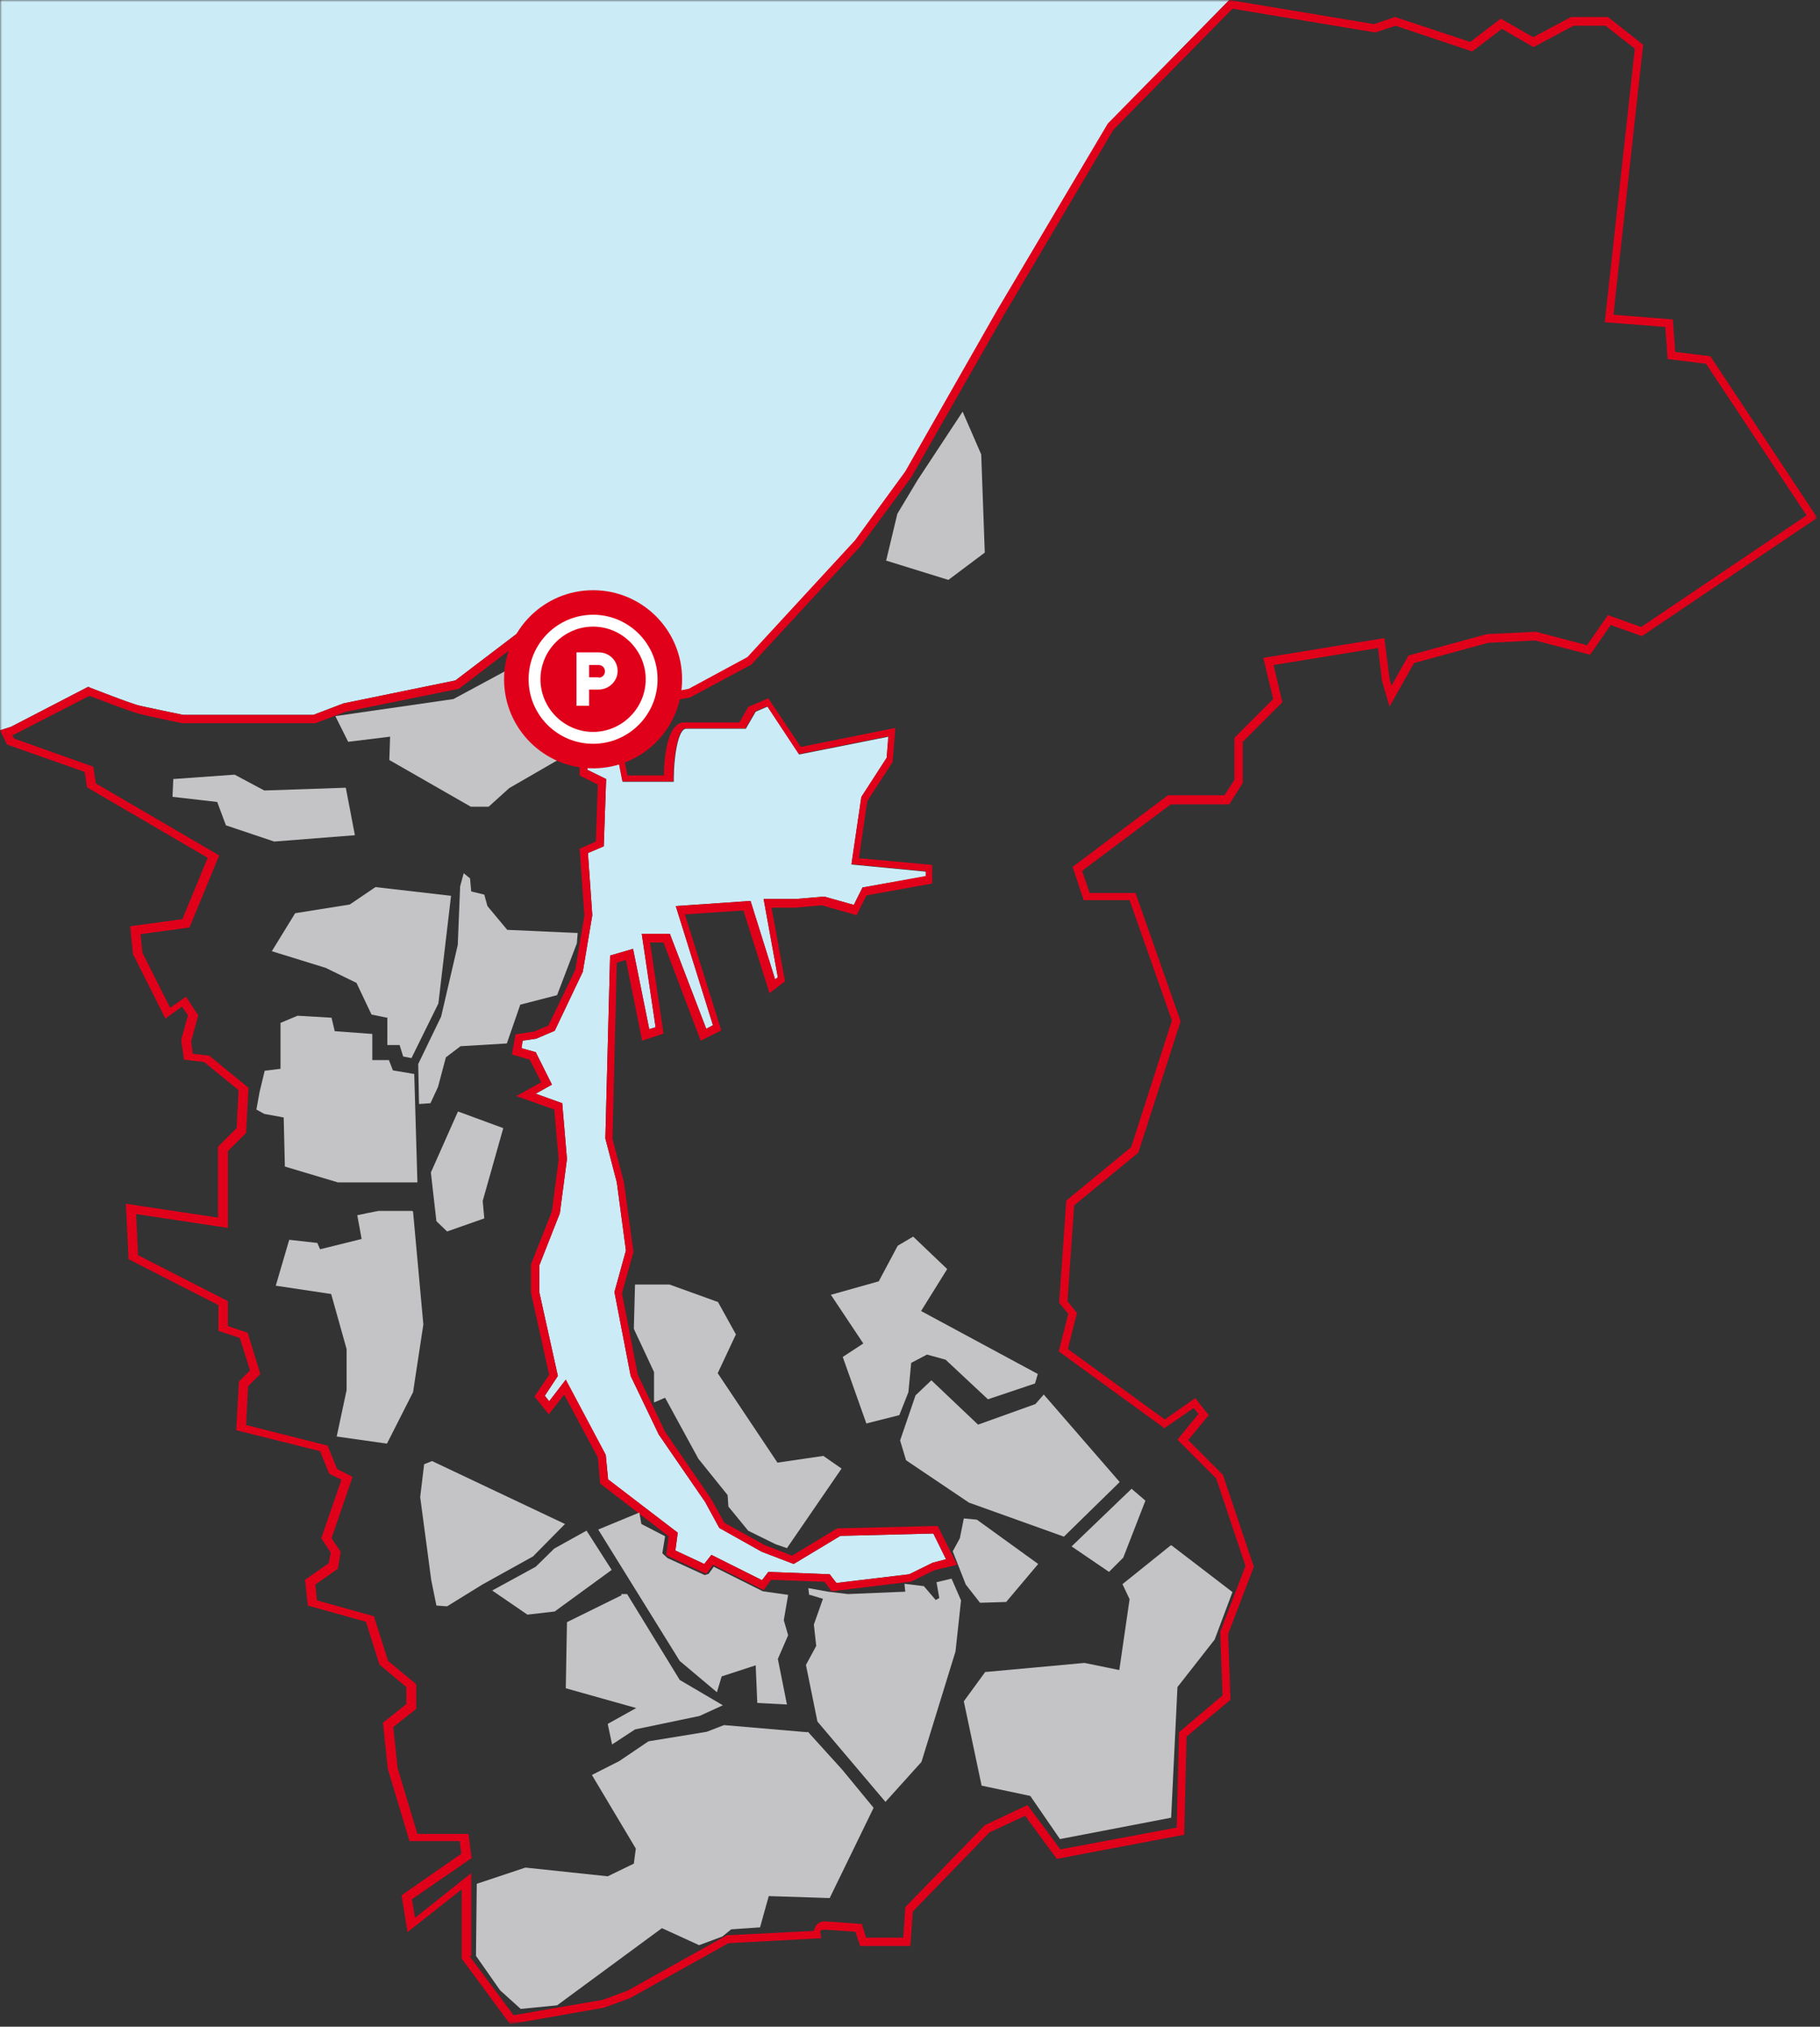
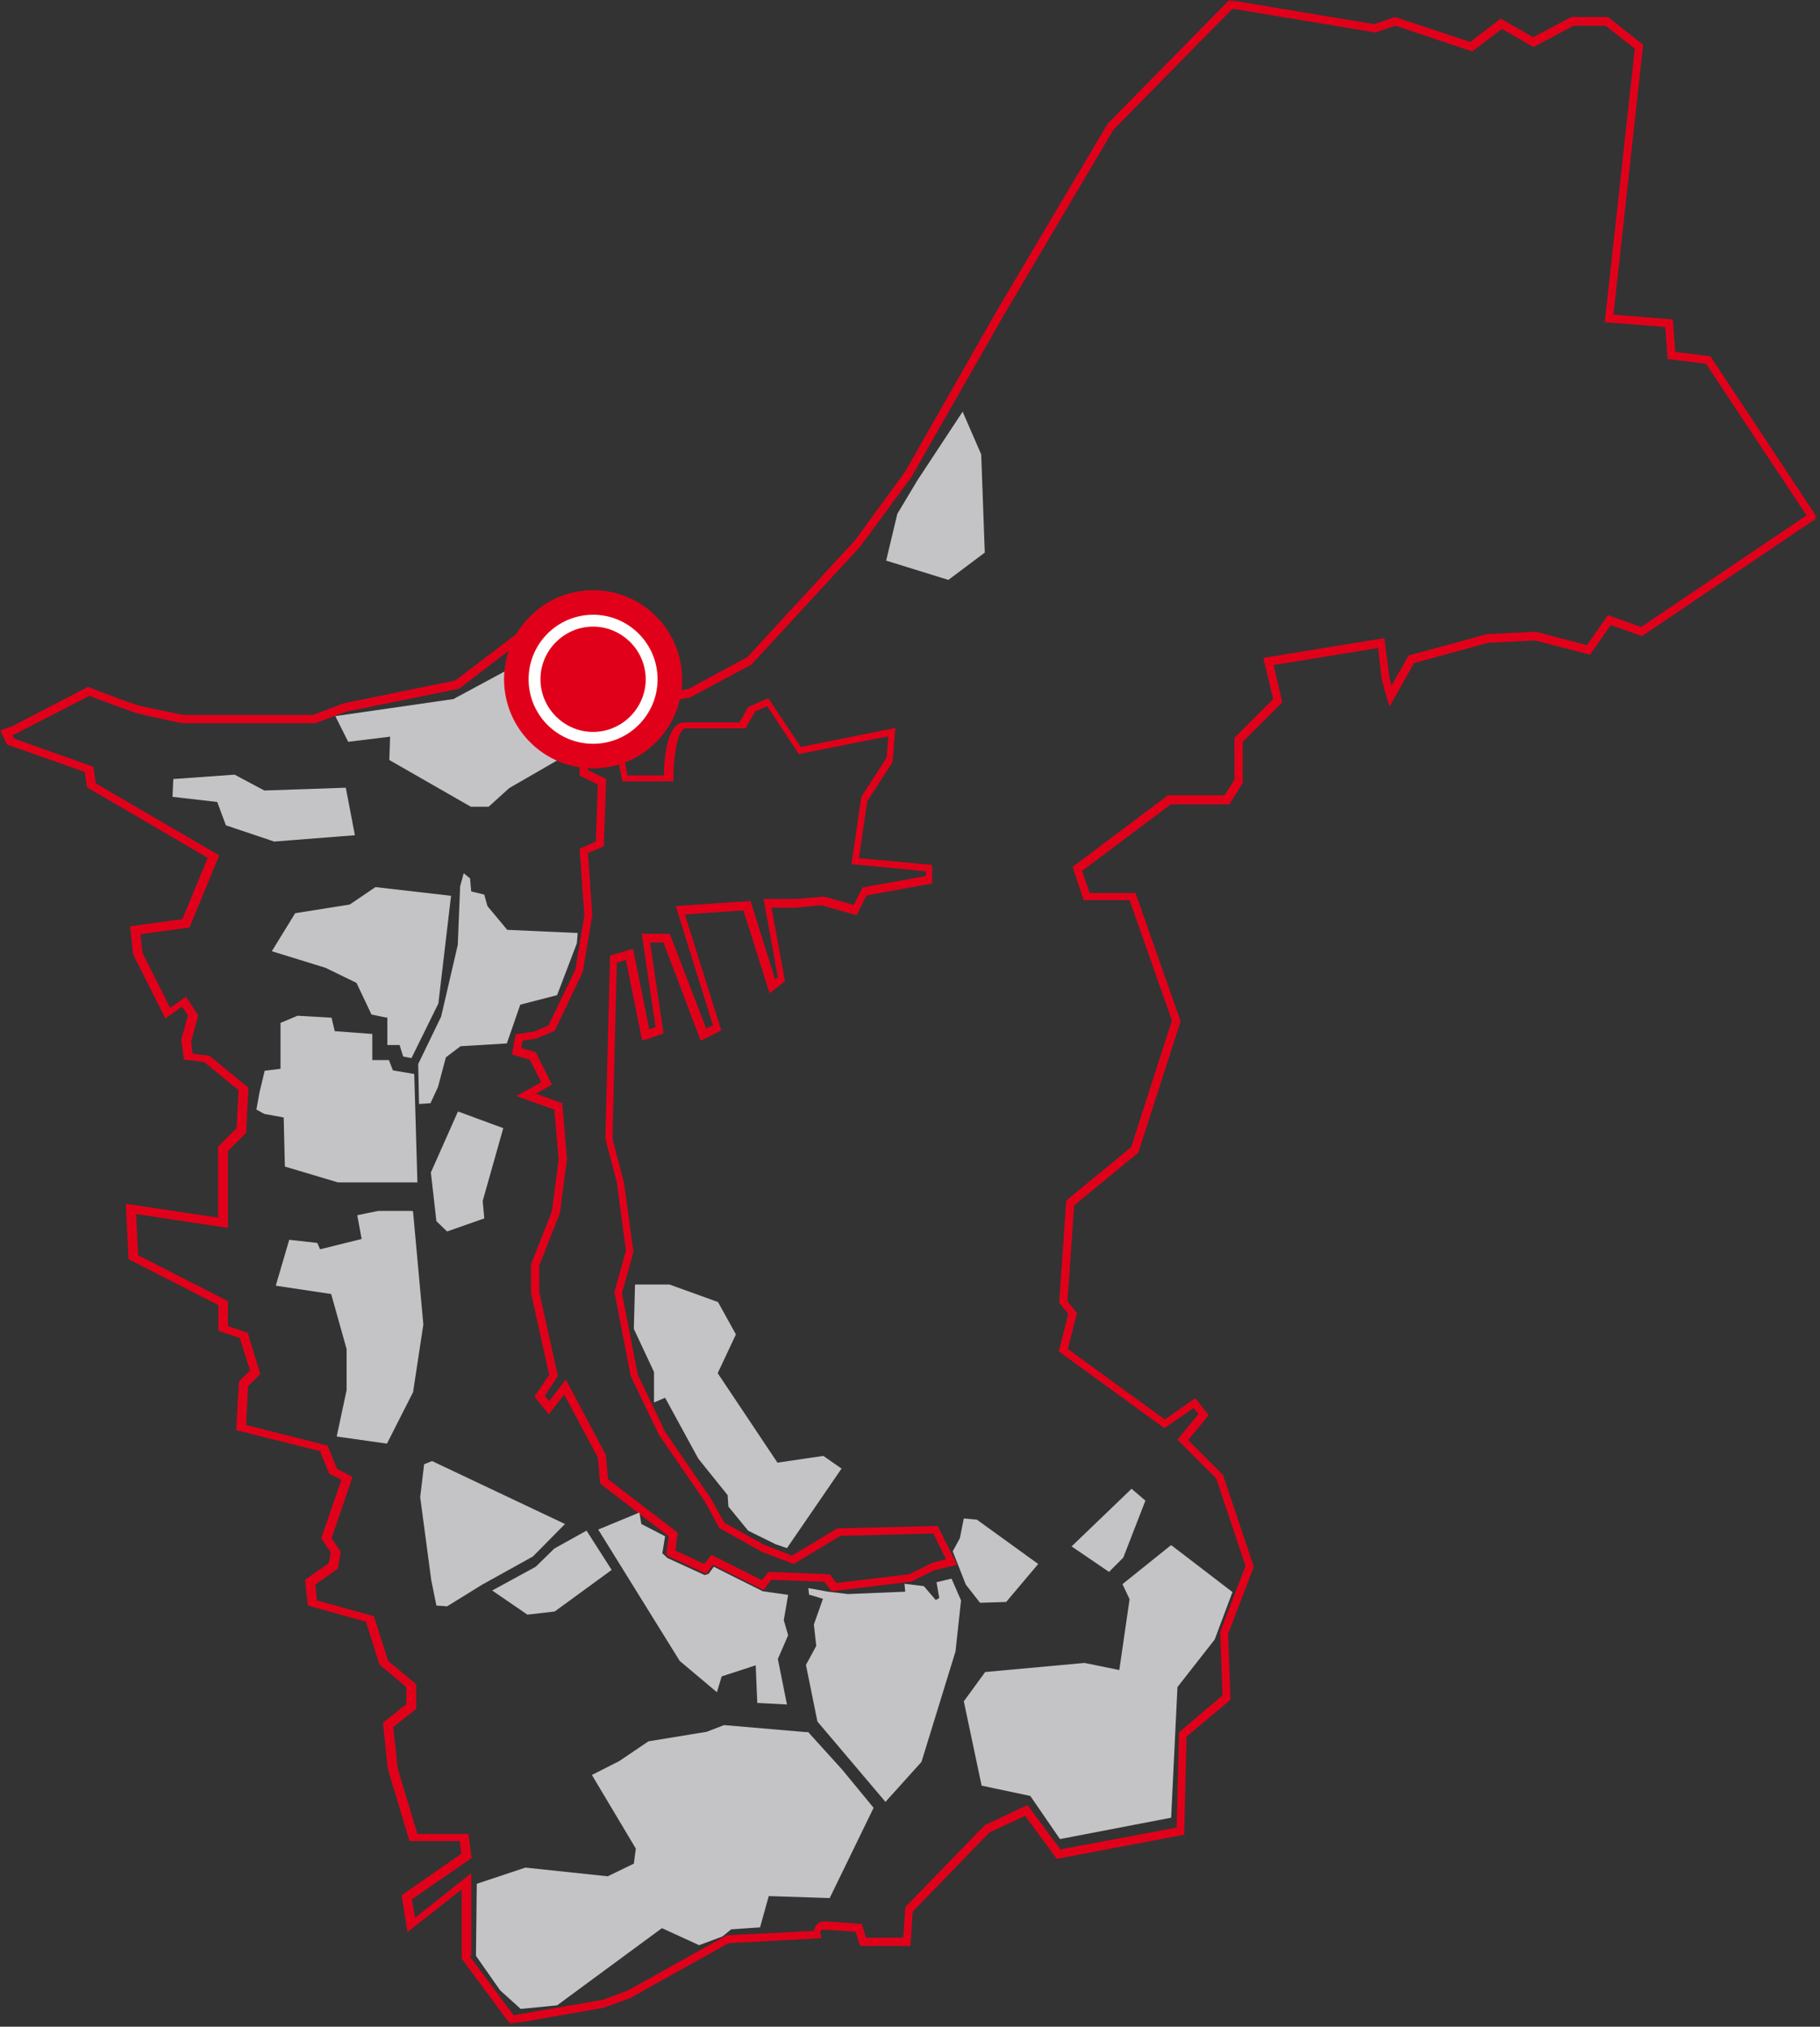
<svg xmlns="http://www.w3.org/2000/svg" width="460" height="512" viewBox="0 0 460 512" fill="none">
  <rect x="0" y="0" width="460" height="512" fill="#333333" stroke="none" />
  <g clip-path="url(#clip0_489_5479)">
    <mask id="mask0_489_5479" style="mask-type:luminance" maskUnits="userSpaceOnUse" x="0" y="0" width="460" height="512">
      <path d="M459.3 0H0V511.3H459.3V0Z" fill="white" />
    </mask>
    <g mask="url(#mask0_489_5479)">
-       <path d="M22.3 173.5L22.7 173.7C22.8 173.7 33.1 177.8 35.4 178.3C37.6 178.8 45.3 180.4 46.3 180.6H79.2L86.8 177.7L115.1 171.9L138.5 154.1L139.8 168.8L144.9 171.7L148.5 185.2V194.5L153.2 196.8L152.6 213.8L148.6 215.5L149.7 231.2L147.3 245.5L140.2 260.4L135.5 262.4L132.1 262.9L131.8 264.8L135.4 265.8L139.5 274L135.4 276.3L142.1 278.7L143.3 292.8L141.5 306.5L136.3 319.7V326.4L141 347.6L137.7 352.6L138.8 354L143 348.6L153.1 367.6L153.7 373.8L171.3 387.2L170.7 391.7L178 395.1L179.8 392.8L192.6 399.2L194.2 397.1L209.7 397.7L211.4 399.9L229.8 397.7L235.7 394.8L239.1 393.9L235.9 387.4L212.4 388L200.6 395.1L192.5 392L181.8 386L178.2 379.4L166.5 362.4L159.4 347.6L155.3 326.4L158.2 315.9L155.9 298.7L153 287.6C153 287.5 154.2 241.4 154.2 241.4L160 239.7L164.1 260L165.7 259.5L162.2 235.9H169.3L178.5 259.9L180.2 259L170.8 228.9L189.7 227.6L195.9 247.4L196.6 246.9L193 227.1H201.2L208.3 226.5L215.8 228.6L218 224.2L234 221.4V220.2L215.2 218.4L217.7 201.4L224.1 191.5L224.6 186.1L202 190.6L194 178.5L191 179.8L188.5 184.1H173.4C171.4 184.1 170.3 191.3 170.3 196.5V197.5H157.4L156.1 190.9L153.8 184.4L152 175L151.2 166L161.7 173C163.2 173.9 165.9 175.2 167 175.2C169.4 175 171.8 174.6 174.2 174.1L189 166.1L216.2 136.6L228.9 119.2L252.1 78.5L280.1 31.3L310.7 0H0V184.5L2.8 183.6L22.3 173.5Z" fill="#CBEBF6" />
      <path d="M128.9 511.3L116.7 494.8V477.3L103 488.1L101.5 478.8L116.6 468.3L116.2 465.1H103.5L98 446.8L96.8 435.2L102.7 430.5V426.2L95.9 420.5L92.5 409.7L77.8 405.6L77.1 399.1L83.1 394.9L83.6 392.2L81.2 388.6L86.3 373.8L83.2 372.3L80.9 366.6L59.7 361.3L60.4 349L63.2 346.2L60.6 338L55.2 336.2V329.7L32.5 318.1L31.8 304.1L55.1 307.6V289.7L59.8 285L60.3 275.4L51.6 268.3L46.5 267.7L45.8 262.7L47.5 256.5L46 254.3L41.8 257.3L33.6 241L32.9 234L46.1 232.2L52.5 216.7L22 198.9L21.4 195L1.8 188.1L0 184.5L2.8 183.6L22.3 173.5L22.7 173.7C22.8 173.7 33.1 177.8 35.4 178.3C37.5 178.8 45.3 180.4 46.3 180.6H79.2L86.8 177.7L115.1 171.9L138.5 154.1L139.8 168.8L144.9 171.7L148.5 185.2V194.5L153.2 196.8L152.6 213.8L148.6 215.5L149.7 231.2L147.3 245.5L140.2 260.4L135.5 262.4L132.1 262.9L131.8 264.8L135.4 265.8L139.5 274L135.4 276.3L142.1 278.7L143.3 292.8L141.5 306.5L136.3 319.7V326.4L141 347.6L137.7 352.6L138.8 354L143 348.5L153.1 367.5L153.7 373.7L171.3 387.2L170.7 391.7L178 395.1L179.8 392.8L192.6 399.2L194.2 397.1L209.7 397.7L211.4 399.9L229.8 397.7L235.7 394.8L239.1 393.9L235.9 387.4L212.4 388L200.6 395.1L192.5 392L181.8 386L178.2 379.4L166.5 362.4L159.4 347.6L155.3 326.4L158.2 315.9L155.9 298.7L153 287.6C153 287.5 154.2 241.4 154.2 241.4L160 239.7L164.1 260L165.7 259.5L162.2 235.9H169.3L178.5 259.9L180.2 259L170.8 228.9L189.7 227.6L195.9 247.4L196.6 246.9L193 227.1H201.2L208.3 226.5L215.8 228.6L218 224.2L234 221.3V220.1L215.2 218.3L217.7 201.3L224.1 191.4L224.5 186L201.9 190.5L193.9 178.4L190.9 179.7L188.4 184H173.3C171.3 184 170.2 191.2 170.2 196.4V197.4H157.3L156 190.8L153.7 184.3L151.9 174.9L151.1 165.9L161.6 172.9C163.1 173.8 165.8 175.1 166.9 175.1C169.3 174.9 171.7 174.5 174.1 174L188.9 166L216.1 136.5L228.8 119.1L252 78.4L280 31.2L310.7 0L347.3 6.1L352.6 4.3L371.6 10.6L379.3 4.7L387.5 9.4L397.1 4.3H406.4L415.3 11.3L407.8 79.5L422.8 80.7L423.4 88.9L432.3 90L459.3 130.8L415 160.7L407.1 157.9L401.9 165.4L388 161.8L376.1 162.4L357.4 167.5L351.2 178.5L349.3 172L348.3 163.7L321.9 168L324.1 177.4L314.1 187.4V197.8L310.7 203.2H295.9L273.5 220L275.4 225.6H287L298.4 258L287.7 291.2L271.5 304.5L269.8 328.7L272.2 331.7L269.9 340.8L294.4 358.6L302.1 353.2L305.5 357.5L300.3 363.8L309.1 372.6L316.9 395.8L310.4 412.8L311 429.4L299.9 438.7L299.3 463.5L267.1 469.6L259.1 458.7L250.1 462.9L230.7 482.9L230.1 491.6H217.4L216.2 488C214.4 487.9 209.6 487.5 208.2 487.5C206.8 487.5 207.5 488.8 207.5 488.8V489.7H206.5L184.1 490.9L159.2 504.8L152.6 507.2L128.7 511.4L128.9 511.3ZM118.7 494.2L129.8 509.1L152.4 505.2L158.6 502.9L183.7 488.9H183.9L205.7 487.8C206 486.5 206.8 485.4 208.3 485.4C209.8 485.4 216.8 486 217.1 486H217.8L218.9 489.5H228.3L228.8 481.9L229 481.6L248.9 461.1L259.7 456L268 467.2L297.4 461.7L298 437.6L309 428.3L308.4 412.3L314.8 395.6L307.4 373.5L297.6 363.7L302.9 357.2L301.7 355.7L294.3 360.8L267.6 341.4L270 331.9L267.7 329.1L269.5 303.3L285.9 289.8L296.2 257.8L285.5 227.4H273.9L271.1 219L295.2 200.9H309.5L312 197V186.4L321.8 176.6L319.3 166.2L349.9 161.2L351.2 171.5L351.7 173.2L356 165.6L375.8 160.2L388.2 159.6L401.1 163L406.4 155.4L414.8 158.4L456.6 130.2L431.2 91.9L421.5 90.7L420.9 82.6L405.6 81.4L413.2 12.3L405.8 6.5H397.7L387.6 11.9L379.6 7.3L372.1 13L352.7 6.5L347.6 8.2L311.5 2.2L281.4 32.8L253.6 79.8L230.3 120.6L217.4 138.1L189.9 167.9L174.4 176.2C171.9 176.7 169.3 177.1 166.7 177.4C164.7 177.4 161 175.4 160.3 175L153.2 170.3L153.6 175.2L155.3 184.4L157.6 190.9L158.6 195.9H167.8C167.8 192.2 168.5 182.5 172.9 182.5H186.9L189.1 178.6L194.2 176.4L202.4 188.7L226.3 183.9L225.6 192.5L219.2 202.4L217.1 216.8L235.6 218.5V223.2L219 226.2L216.5 231.2L207.7 228.7L200.9 229.3H195L198.4 247.9L194.5 250.9L187.9 230L173.1 231L182.3 260.3L177.1 262.9L167.7 238.1H164.3L167.7 261.1L162.3 262.9L158.2 242.5L155.9 243.2L154.8 287.7L157.7 298.7L160.1 316.3L157.2 326.7L161.2 347.3L168.1 361.7L179.7 378.6L183.1 384.7L193.2 390.3L200.2 393L211.6 386.1H211.9L237 385.5L241.9 395.3L236.1 396.7L230.2 399.6H230L210.2 402L208.4 399.6L194.9 399.1L193 401.7L180.2 395.3L178.5 397.6L168.4 392.9L169 388.1L151.7 374.8L151.1 368.2L142.6 352.3L138.7 357.3L135.1 352.8L138.8 347.3L134.2 326.6V319.4L139.5 306L141.2 292.9L140.1 280.3L130.5 276.9L136.8 273.4L133.9 267.7L129.4 266.4L130.3 261.3L135 260.6L138.6 259.1L145.4 245L147.7 231.3L146.5 214.4L150.6 212.6L151.1 198.2L146.5 195.9V185.5L143.2 173.2L137.9 170.2L136.8 158.1L116 174L87.4 179.8L79.7 182.7H46.2C45.8 182.7 37.4 180.9 35.1 180.3C33 179.8 24.6 176.5 22.6 175.8L3.7 185.5L3.1 185.7L3.6 186.6L23.6 193.7L24.2 197.9L55.4 216.1L47.9 234.3L35.5 236L36 240.7L43 254.6L47 251.8L50.1 256.5L48.3 263.1L48.7 266.2L52.9 266.7L62.8 274.8L62.2 286.2L57.6 290.8V310.2L34.4 306.7L34.9 317.1L57.6 328.7V335L62.6 336.7L65.8 347.1L62.7 350.2L62.2 360L82.8 365.2L85.2 371.1L89.1 373.1L83.8 388.6L86.1 392L85.4 396.3L79.7 400.3L80.1 404.3L94.5 408.3L98.1 419.6L105.2 425.5V431.7L99.4 436.3L100.5 446.7L105.5 463.3H118.4L119.2 469.4L104.1 479.8L104.9 484.5L119.1 473.2V494.1L118.7 494.2Z" fill="#E1001A" />
      <path d="M43.8 196.799L43.6 201.299L54.9 202.599L57.1 208.499L69.3 212.599L89.7 210.999L87.4 198.999L66.8 199.699L59.3 195.699L43.9 196.799H43.8Z" fill="#C4C4C6" />
      <path d="M84.8 181L88 187.4L98.6 186.1L98.4 192L119 203.8H123.5L128.7 199.1L142.9 190.9L138.2 184.3L135.2 165.5L114.6 176.6L84.8 180.9V181Z" fill="#C4C4C6" />
      <path d="M97.9 256.902V264.002C98 264.002 101 264.002 101 264.002L101.9 266.902L104 267.302L110.8 253.502L114 226.302L94.9 224.102L88.4 228.502L74.6 230.702L68.7 240.302L82.3 244.502L90.1 248.302L93.9 256.302L97.8 257.102L97.9 256.902Z" fill="#C4C4C6" />
      <path d="M104.6 271.302L99.3 270.402L98.3 267.802H94.1V261.202L84.6 260.502L83.8 257.102L75.2 256.602L70.9 258.402V270.002L66.9 270.502L65.6 275.902L64.8 280.302L66.8 281.402L71.7 282.302L72 294.702L85.4 298.702H105.5C105.5 298.602 104.7 271.302 104.7 271.302H104.6Z" fill="#C4C4C6" />
      <path d="M105.9 278.902L108.8 278.702L110.7 274.602L112.7 267.102L116.4 264.302L128.1 263.602L131.5 253.802L140.8 251.402L145.8 238.302L146 235.702L128.2 234.902L123.2 228.902L122.4 226.002L119.1 225.202L118.8 221.902L117.2 220.602L116.3 223.902L115.7 238.702L111.5 256.802L105.7 268.802L105.9 278.802V278.902Z" fill="#C4C4C6" />
      <path d="M115.7 280.901L108.9 296.201L110.3 308.501L113 311.101L122.4 307.801L122 303.401L127.2 285.001L115.8 280.801L115.7 280.901Z" fill="#C4C4C6" />
      <path d="M104.2 305.9H95.9C95.9 305.8 90.3 307 90.3 307L91.4 313L80.9 315.6L80.2 314L73.1 313.2L69.7 324.8L83.7 326.9L87.6 340.8V351.2L85.1 362.9L97.8 364.7L104.4 351.7L107 334.6L104.4 306.1L104.2 305.9Z" fill="#C4C4C6" />
      <path d="M107.2 369.902L106.2 378.202L109 399.202L110.3 405.602L113 405.802L121.9 400.302L134.7 393.202L142.8 385.002L109.2 369.102L107.2 369.902Z" fill="#C4C4C6" />
      <path d="M148.2 386.702L140.1 391.202L135.4 395.802L124.4 401.802L133.3 407.902L140.2 407.102L154.6 396.602L148.2 386.602V386.702Z" fill="#C4C4C6" />
-       <path d="M157.1 402.999L143.3 409.799L143 426.499L160.8 431.499L153.6 435.499L154.7 440.699L160.5 436.899L176.8 433.499L182.7 430.799L171.8 424.399L158.5 402.699H157L157.1 402.999Z" fill="#C4C4C6" />
      <path d="M161.6 382.102L151.2 386.402L171.8 419.602L181.2 427.502L182.4 423.502L191 420.702L191.4 430.202L198.9 430.602L196.6 419.102L199.2 413.102L198.1 409.302L199.2 402.902L192.8 402.002L180.4 395.802L179.1 397.602L178.1 397.902L168.7 393.602L167.4 392.402L168.1 388.102L162.1 385.002L161.6 382.102Z" fill="#C4C4C6" />
      <path d="M204.7 402.901L208 403.901L205.7 410.401L206.3 415.801L203.7 420.601L206.6 434.901L223.8 455.201L232.9 445.101L241.5 417.201L242.9 404.301L240.5 398.801L236.7 399.701L237.4 403.701L236.5 404.201L233.5 400.701L228.6 400.101L228.8 402.101L214.3 402.701L209.3 402.101L204.3 401.201L204.5 402.901H204.7Z" fill="#C4C4C6" />
      <path d="M181.4 328.9L169.2 324.5H160.5C160.5 324.6 160.2 335.7 160.2 335.7L165.3 346.6V354.3L168.1 353.1L176.5 368.5L183.9 377.7L184.1 380.6L189.1 386.7L196 390.1L198.9 391.1L212.7 371L208.1 367.8L196.5 369.5L181.4 346.9L186 337.1L181.4 328.8V328.9Z" fill="#C4C4C6" />
-       <path d="M219 359.598L227.3 357.498L229.6 351.698L230.3 344.298L234.3 342.198L239 343.498L249.7 353.498L261.6 349.498L262.3 347.098L232.8 331.198L239.4 320.598L230.8 312.398L226.9 314.698L222.1 323.698L210 327.098L218.2 339.398L213 342.798L219 359.698V359.598Z" fill="#C4C4C6" />
-       <path d="M263.8 352.299L261.7 354.699L247.2 359.899L235.4 348.699L231.4 352.499L227.5 363.899L229 368.899L244.9 379.599L268.9 388.199L283 374.399L263.9 352.399L263.8 352.299Z" fill="#C4C4C6" />
      <path d="M242.6 388.602L240.8 391.902L244.1 400.302L247.7 404.902L254.3 404.702L262.4 395.102L246.9 383.902L243.6 383.602L242.6 388.602Z" fill="#C4C4C6" />
      <path d="M270.9 390.702L280.3 397.102L283.9 393.502L289.5 379.102L286 376.102L270.8 390.702H270.9Z" fill="#C4C4C6" />
      <path d="M295.9 390.398L283.7 400.198L285.5 403.998L282.9 421.898L274.1 420.098L249 422.398L243.6 429.798L248.1 451.098L260.4 453.698L267.9 464.598L296 459.198L297.6 426.198L307 414.198L311.5 402.198L296.1 390.398H295.9Z" fill="#C4C4C6" />
      <path d="M204 437.601L183 435.801L178.6 437.501L163.9 439.901L156.5 444.901L149.6 448.401L160.7 467.001L160.2 470.801L153.6 474.001L132.8 471.801L120.5 475.901L120.3 494.101L126.4 502.801L131.6 507.501L140.8 506.601L167.3 487.101L176.7 491.401L182.6 489.201L184.8 487.401L192.1 486.901L194.3 479.001L209.7 479.501L220.8 456.701L212.9 447.101L204.2 437.501L204 437.601Z" fill="#C4C4C6" />
      <path d="M223.9 141.6L239.7 146.5L248.9 139.6L248 114.8L243.3 104L231.9 121.3L226.8 129.8L224 141.5L223.9 141.6Z" fill="#C4C4C6" />
    </g>
    <path d="M149.9 194.102C162.327 194.102 172.4 184.028 172.4 171.602C172.4 159.175 162.327 149.102 149.9 149.102C137.474 149.102 127.4 159.175 127.4 171.602C127.4 184.028 137.474 194.102 149.9 194.102Z" fill="#E1001A" />
    <path d="M149.901 187.901C140.901 187.901 133.601 180.601 133.601 171.601C133.601 162.601 140.901 155.301 149.901 155.301C158.901 155.301 166.201 162.601 166.201 171.601C166.201 180.601 158.901 187.901 149.901 187.901ZM149.901 158.301C142.601 158.301 136.601 164.301 136.601 171.601C136.601 178.901 142.601 184.901 149.901 184.901C157.201 184.901 163.201 178.901 163.201 171.601C163.201 164.301 157.201 158.301 149.901 158.301Z" fill="white" />
-     <path d="M151.3 164.801H145.7V178.301H148.9V174.201H151.3C153.9 174.201 156.1 172.101 156.1 169.501C156.1 166.901 154 164.801 151.3 164.801ZM151.3 171.101H148.9V168.001H151.3C152.2 168.001 152.9 168.701 152.9 169.601C152.9 170.501 152.2 171.201 151.3 171.201V171.101Z" fill="white" />
  </g>
  <defs>
    <clipPath id="clip0_489_5479">
      <rect width="460" height="512" fill="white" />
    </clipPath>
  </defs>
</svg>